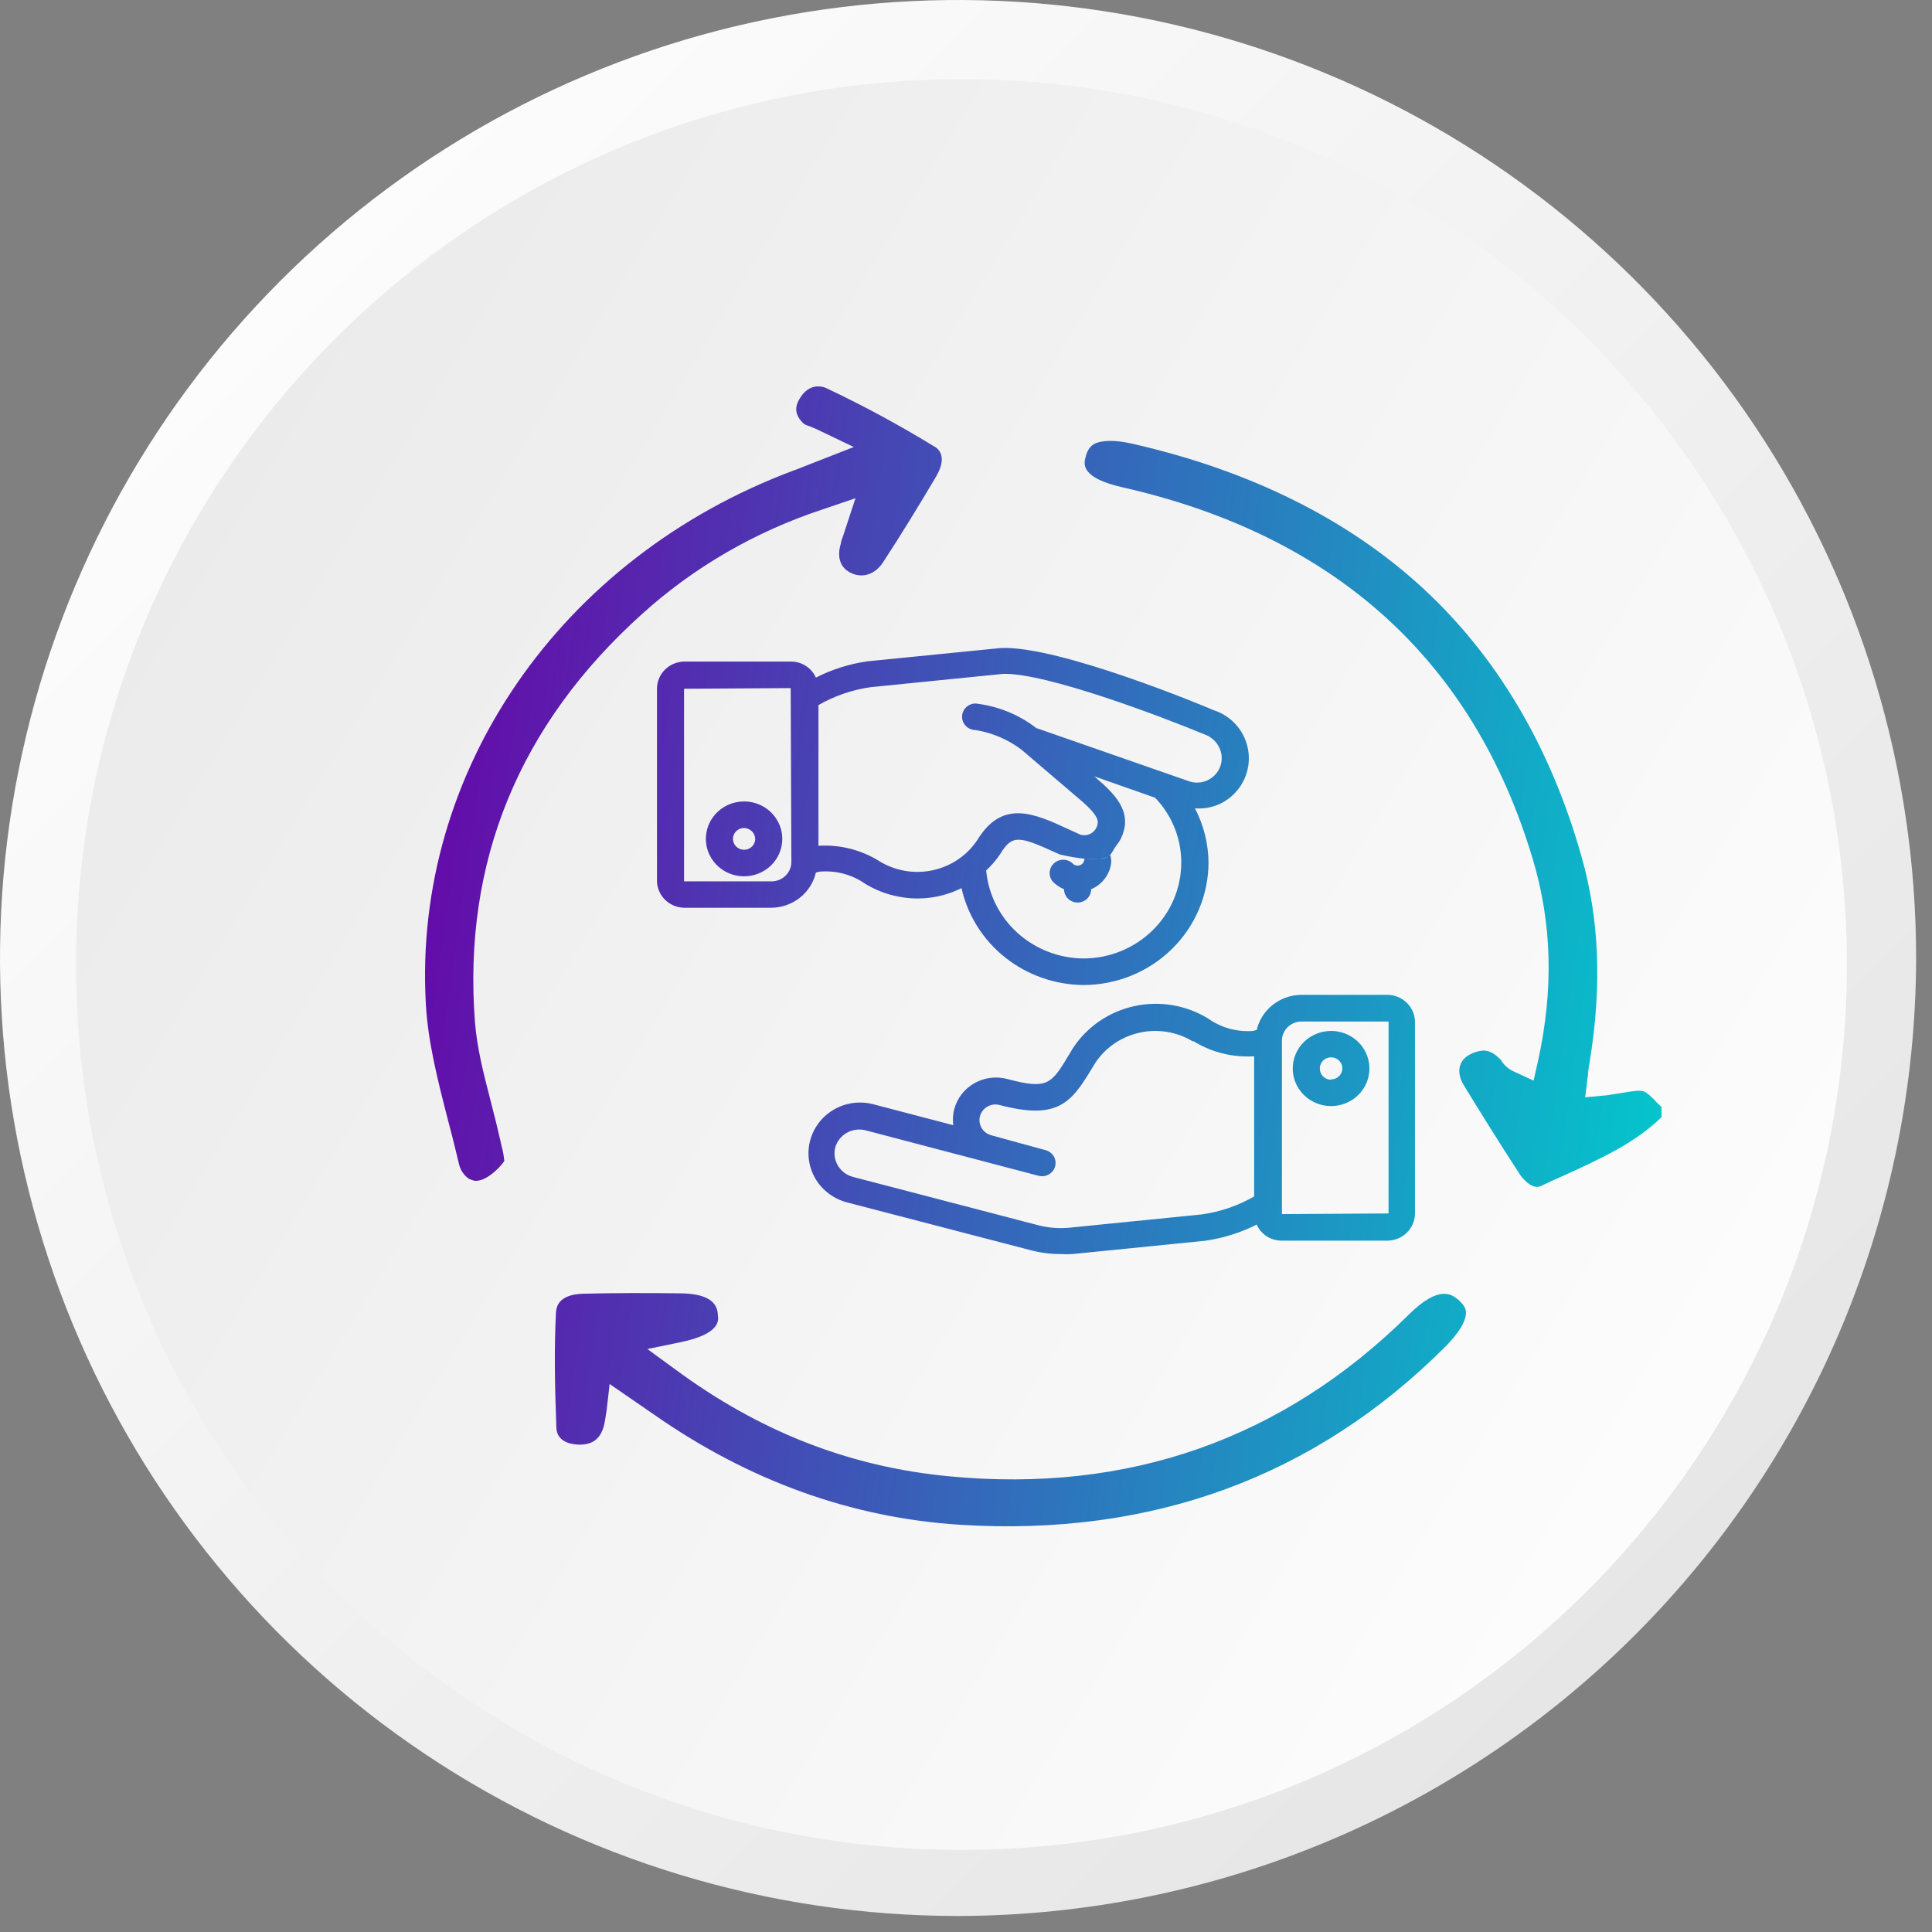
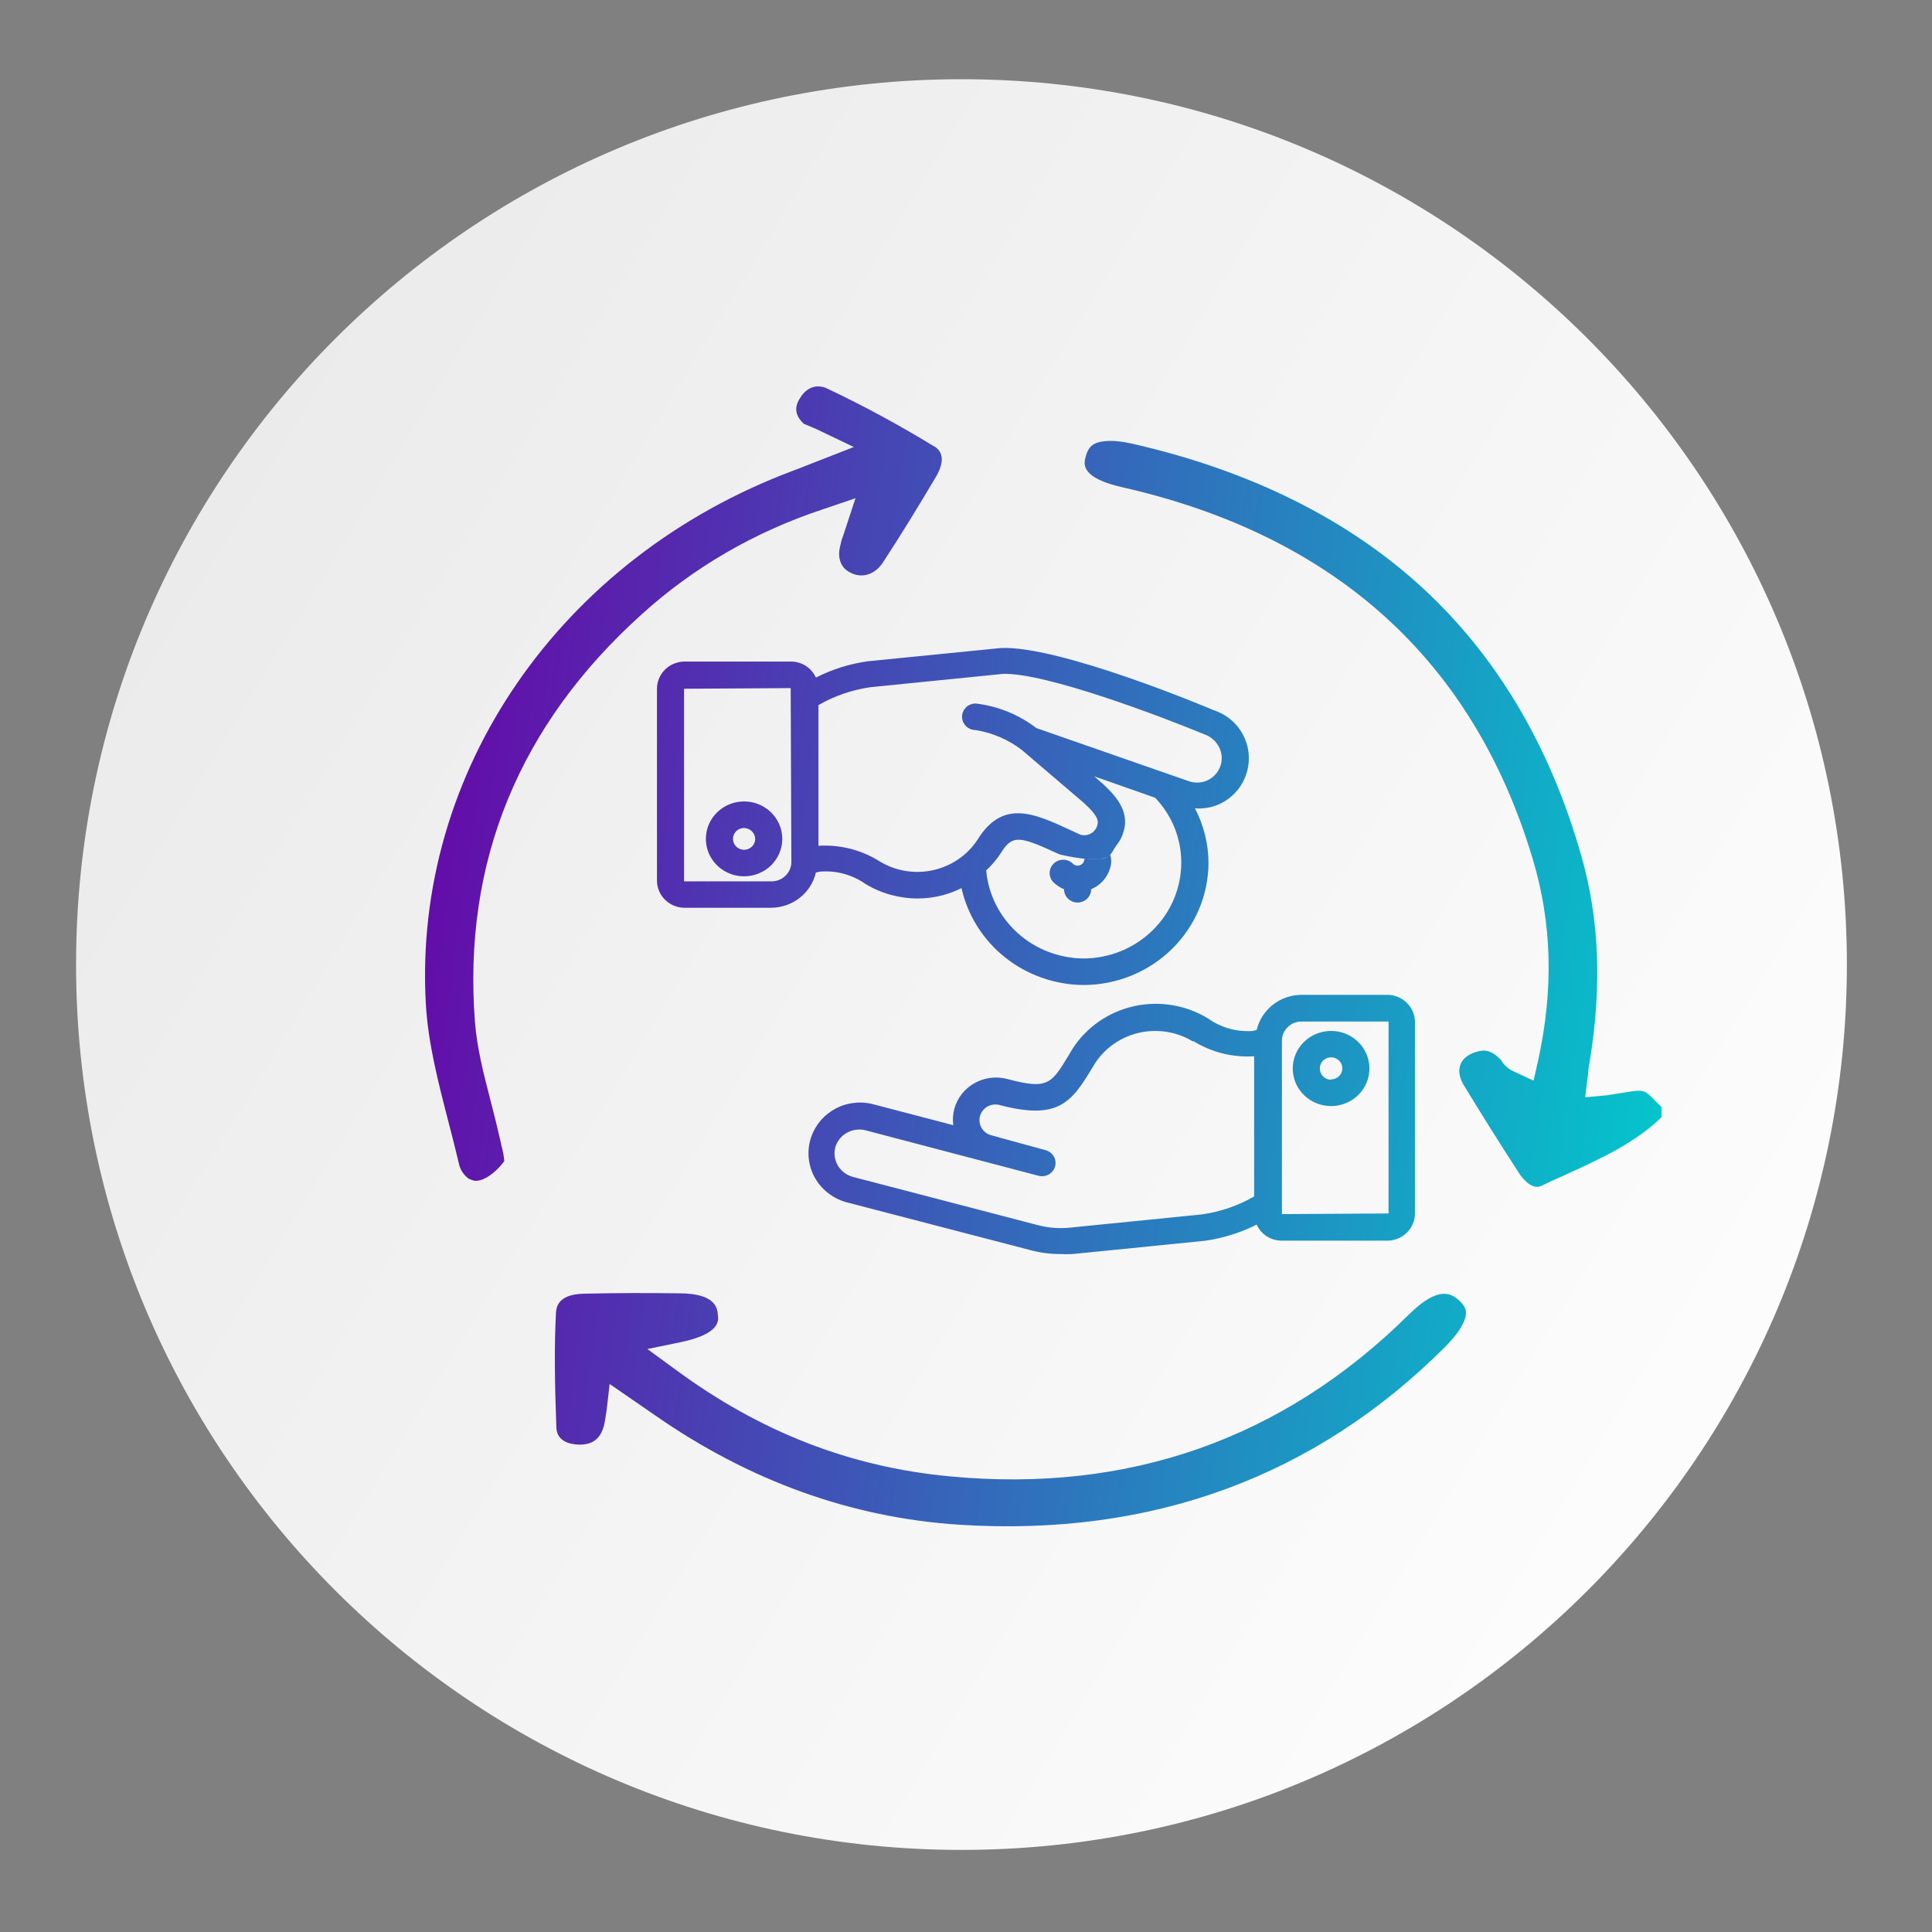
<svg xmlns="http://www.w3.org/2000/svg" width="100" height="100" viewBox="0 0 100 100" fill="none">
  <rect x="0" y="0" width="100" height="100" fill="#808080" stroke="none" />
-   <path d="M49.589 99.171C39.781 99.171 30.194 96.263 22.039 90.814C13.884 85.366 7.528 77.622 3.775 68.561C0.021 59.501 -0.961 49.531 0.953 39.912C2.866 30.293 7.589 21.458 14.524 14.523C21.459 7.589 30.295 2.866 39.915 0.953C49.534 -0.96 59.505 0.021 68.566 3.774C77.627 7.527 85.372 13.883 90.821 22.037C96.27 30.192 99.178 39.778 99.178 49.586C99.156 62.73 93.925 75.329 84.63 84.624C75.335 93.918 62.734 99.149 49.589 99.171Z" fill="url(#paint0_linear_1759_88)" />
  <path d="M95.594 49.924C95.594 24.615 75.075 4.099 49.765 4.1C24.455 4.101 3.937 24.618 3.937 49.927C3.937 75.236 24.455 95.752 49.765 95.751C75.075 95.75 95.594 75.233 95.594 49.924Z" fill="url(#paint1_linear_1759_88)" />
-   <path fill-rule="evenodd" clip-rule="evenodd" d="M48.297 23.073C46.538 22 44.714 21.01 42.846 20.126C42.694 20.042 42.52 20 42.347 20C41.891 20 41.587 20.316 41.434 20.568C41.087 21.073 41.152 21.516 41.608 21.937C41.717 22 41.825 22.042 41.956 22.084C41.987 22.097 42.02 22.11 42.053 22.124H42.053C42.181 22.175 42.322 22.232 42.477 22.316L44.193 23.137L41.717 24.105C41.413 24.231 41.239 24.294 41.066 24.357L41.065 24.357C29.012 28.862 21.368 39.935 22.041 51.954C22.148 53.949 22.679 56.006 23.194 58.002L23.214 58.08C23.378 58.681 23.527 59.298 23.674 59.904V59.904L23.757 60.248C23.822 60.543 23.996 60.816 24.256 61.006C24.343 61.048 24.452 61.09 24.539 61.111C24.647 61.132 24.756 61.111 24.843 61.09C25.212 61.006 25.733 60.606 26.102 60.101C26.081 59.848 26.037 59.596 25.972 59.364C25.95 59.259 25.928 59.154 25.907 59.069C25.755 58.396 25.581 57.701 25.407 57.027L25.366 56.869C25.031 55.571 24.686 54.236 24.582 52.88C23.952 44.629 26.862 37.514 33.225 31.788C35.897 29.367 39.089 27.515 42.607 26.357L44.279 25.789L43.65 27.704C43.584 27.873 43.541 27.999 43.519 28.146C43.411 28.483 43.259 29.325 44.106 29.683C44.692 29.936 45.322 29.704 45.713 29.094C46.625 27.704 47.537 26.21 48.449 24.673C49.101 23.558 48.514 23.178 48.297 23.073ZM79.768 61.385C79.247 61.638 78.682 60.816 78.66 60.775C77.509 59.006 76.597 57.533 75.75 56.143C75.381 55.512 75.489 54.922 76.032 54.607C76.249 54.48 76.51 54.396 76.771 54.375C77.075 54.375 77.357 54.523 77.639 54.817C77.653 54.817 77.658 54.825 77.665 54.836C77.67 54.843 77.675 54.851 77.683 54.859C77.835 55.112 78.052 55.322 78.334 55.449L79.377 55.933L79.616 54.88C80.419 51.197 80.332 47.786 79.333 44.46C76.271 34.209 69.126 27.726 58.094 25.221C55.944 24.736 56.096 24.021 56.183 23.684C56.291 23.221 56.487 23.073 56.617 22.989C57.008 22.779 57.703 22.758 58.615 22.968C64.718 24.357 69.778 26.884 73.622 30.42C77.466 33.956 80.245 38.63 81.853 44.313C82.786 47.576 82.917 51.049 82.287 54.922C82.243 55.133 82.222 55.322 82.2 55.512C82.2 55.596 82.2 55.68 82.178 55.743L82.048 56.796L83.178 56.691C83.459 56.649 83.72 56.606 83.981 56.564C84.006 56.56 84.031 56.556 84.057 56.553C84.094 56.547 84.129 56.541 84.165 56.535L84.166 56.535C84.513 56.479 84.842 56.426 85.045 56.48C85.24 56.522 85.523 56.817 85.761 57.07L86 57.301V57.827C84.618 59.168 82.87 59.966 80.991 60.824L80.962 60.838C80.572 61.006 80.159 61.195 79.768 61.385ZM74.815 69.7C68.061 76.457 59.591 79.551 49.667 78.92C44.064 78.562 38.765 76.646 33.878 73.236L31.555 71.636L31.403 72.962L31.391 73.043V73.043C31.351 73.314 31.31 73.596 31.251 73.826C31.055 74.52 30.621 74.794 29.926 74.773C29.426 74.752 28.818 74.562 28.797 73.889C28.71 71.573 28.688 69.679 28.775 67.974L28.776 67.953C28.799 67.684 28.854 67.004 30.186 66.963C31.837 66.921 33.509 66.921 35.16 66.942C37.071 66.942 37.136 67.742 37.158 68.079C37.201 68.374 37.245 69.047 35.246 69.468L33.509 69.826L34.921 70.857C39.329 74.12 43.998 75.93 49.145 76.415C58.419 77.299 66.41 74.478 72.904 68.058C74.511 66.459 75.166 67.011 75.497 67.289L75.51 67.3C75.836 67.595 75.879 67.805 75.879 67.953C75.879 68.247 75.705 68.794 74.815 69.7ZM56.08 50.984C54.603 50.973 53.175 50.47 52.028 49.559C50.881 48.648 50.085 47.382 49.768 45.969C49.461 46.122 49.14 46.244 48.808 46.333C48.38 46.448 47.939 46.506 47.496 46.505C46.54 46.504 45.603 46.242 44.79 45.749C44.103 45.266 43.261 45.041 42.419 45.117L42.23 45.165C42.11 45.679 41.818 46.138 41.399 46.468C40.98 46.798 40.461 46.981 39.923 46.986H35.407C35.032 46.977 34.675 46.825 34.413 46.562C34.151 46.298 34.005 45.945 34.005 45.578V35.65C34.005 35.283 34.151 34.929 34.413 34.666C34.675 34.403 35.032 34.251 35.407 34.242H40.926C41.203 34.239 41.474 34.316 41.706 34.464C41.938 34.612 42.121 34.824 42.23 35.073C43.07 34.644 43.978 34.358 44.916 34.228L51.809 33.541C54.831 33.404 62.538 36.633 62.811 36.756C63.146 36.864 63.456 37.036 63.722 37.263C63.988 37.489 64.205 37.766 64.361 38.075C64.676 38.702 64.726 39.425 64.501 40.088C64.39 40.417 64.213 40.72 63.98 40.98C63.748 41.241 63.465 41.454 63.148 41.607C62.743 41.793 62.297 41.874 61.851 41.84C62.305 42.71 62.545 43.673 62.552 44.65C62.548 46.33 61.865 47.94 60.652 49.127C59.438 50.315 57.794 50.983 56.08 50.984ZM56.08 49.61C57.422 49.608 58.708 49.085 59.657 48.155C60.607 47.226 61.141 45.965 61.142 44.65C61.145 43.402 60.661 42.2 59.789 41.291L56.641 40.184L57.096 40.583L57.118 40.603C57.607 41.068 58.494 41.912 58.162 43.015C58.12 43.175 58.058 43.33 57.979 43.475C57.93 43.564 57.87 43.646 57.809 43.728V43.728C57.789 43.756 57.769 43.784 57.748 43.812C57.699 43.881 57.66 43.948 57.623 44.012C57.548 44.139 57.483 44.252 57.363 44.332C57.279 44.381 57.13 44.436 56.871 44.46C56.839 44.461 56.804 44.462 56.768 44.461C56.768 44.461 56.777 44.464 56.683 44.465C56.604 44.466 56.477 44.466 56.397 44.461L56.356 44.459C56.302 44.456 56.231 44.451 56.182 44.452C55.841 44.422 55.41 44.355 54.866 44.231L54.677 44.148C52.742 43.262 52.391 43.194 51.781 44.19C51.571 44.505 51.323 44.796 51.045 45.055C51.156 46.292 51.734 47.443 52.664 48.285C53.595 49.127 54.813 49.6 56.08 49.61ZM56.182 44.452C56.471 44.477 56.696 44.475 56.871 44.46C57.108 44.45 57.257 44.404 57.363 44.332C57.445 44.284 57.466 44.243 57.466 44.243C57.466 44.243 57.55 44.487 57.5 44.764C57.449 45.041 57.329 45.302 57.151 45.522C56.972 45.742 56.741 45.916 56.477 46.028C56.477 46.21 56.403 46.385 56.272 46.514C56.14 46.642 55.962 46.715 55.776 46.715C55.59 46.715 55.412 46.642 55.28 46.514C55.149 46.385 55.075 46.21 55.075 46.028C54.875 45.944 54.692 45.825 54.535 45.677C54.403 45.548 54.329 45.373 54.329 45.19C54.329 45.007 54.403 44.831 54.535 44.702C54.667 44.572 54.846 44.5 55.033 44.5C55.219 44.5 55.399 44.572 55.531 44.702C55.562 44.735 55.6 44.762 55.642 44.779C55.684 44.797 55.73 44.806 55.776 44.805C55.869 44.805 55.958 44.769 56.024 44.704C56.09 44.64 56.127 44.553 56.127 44.461C56.127 44.455 56.149 44.452 56.182 44.452ZM40.926 35.616L35.407 35.65V45.584V45.619H39.944C40.214 45.617 40.473 45.51 40.663 45.322C40.854 45.135 40.961 44.88 40.961 44.616L40.926 35.616ZM62.524 40.377C62.828 40.226 63.059 39.965 63.168 39.649C63.277 39.332 63.255 38.987 63.106 38.687C63.028 38.526 62.917 38.382 62.781 38.264C62.645 38.146 62.486 38.056 62.313 38C60.168 37.107 54.088 34.798 51.907 34.881L45.063 35.568C44.11 35.703 43.194 36.018 42.363 36.495V43.778C43.478 43.708 44.586 43.989 45.526 44.581C46.349 45.084 47.341 45.249 48.288 45.042C49.235 44.835 50.061 44.273 50.589 43.475C51.879 41.359 53.527 42.101 55.273 42.905L55.932 43.207C56.027 43.233 56.126 43.238 56.223 43.224C56.32 43.209 56.413 43.175 56.495 43.123C56.578 43.071 56.648 43.003 56.702 42.923C56.756 42.843 56.793 42.752 56.809 42.658C56.907 42.315 56.431 41.868 56.108 41.566L56.108 41.565L52.889 38.817C52.193 38.283 51.37 37.929 50.498 37.787C50.312 37.787 50.133 37.714 50.002 37.586C49.87 37.457 49.796 37.282 49.796 37.1C49.796 36.918 49.87 36.743 50.002 36.614C50.133 36.485 50.312 36.413 50.498 36.413C51.645 36.544 52.732 36.983 53.639 37.684L61.528 40.432C61.689 40.49 61.861 40.515 62.032 40.505C62.203 40.496 62.37 40.452 62.524 40.377ZM71.836 64.216H66.352C66.075 64.219 65.803 64.142 65.571 63.994C65.339 63.846 65.157 63.634 65.048 63.385C64.206 63.809 63.298 64.092 62.362 64.223L55.511 64.91C55.308 64.92 55.104 64.92 54.901 64.91C54.377 64.912 53.856 64.845 53.351 64.711L43.821 62.231C43.312 62.094 42.854 61.812 42.507 61.422C42.16 61.032 41.938 60.549 41.869 60.036C41.8 59.523 41.887 59.001 42.12 58.536C42.352 58.071 42.72 57.683 43.176 57.422C43.481 57.247 43.819 57.135 44.17 57.09C44.52 57.045 44.876 57.069 45.217 57.16L49.34 58.239C49.303 57.957 49.322 57.67 49.396 57.394C49.472 57.117 49.602 56.856 49.781 56.628C49.959 56.4 50.182 56.209 50.436 56.065C50.69 55.922 50.971 55.829 51.261 55.791C51.552 55.754 51.848 55.773 52.131 55.848C54.235 56.405 54.41 56.123 55.336 54.584L55.525 54.268C56.248 53.155 57.392 52.368 58.706 52.078C60.02 51.789 61.397 52.02 62.537 52.722C63.209 53.197 64.032 53.424 64.858 53.361L65.048 53.306C65.169 52.794 65.462 52.337 65.881 52.008C66.299 51.679 66.818 51.498 67.355 51.493H71.836C72.205 51.501 72.556 51.649 72.817 51.905C73.079 52.161 73.229 52.505 73.238 52.867V62.808C73.238 63.175 73.091 63.529 72.829 63.792C72.567 64.055 72.211 64.207 71.836 64.216ZM61.752 53.911C60.93 53.408 59.94 53.242 58.995 53.448C58.049 53.653 57.224 54.214 56.696 55.01L56.514 55.306C55.441 57.092 54.739 57.985 51.738 57.195C51.633 57.167 51.524 57.16 51.416 57.174C51.308 57.188 51.204 57.223 51.11 57.276C51.016 57.329 50.934 57.4 50.868 57.485C50.801 57.569 50.753 57.666 50.725 57.769C50.697 57.871 50.69 57.979 50.704 58.084C50.718 58.19 50.754 58.291 50.808 58.384C50.862 58.476 50.934 58.557 51.021 58.621C51.107 58.686 51.205 58.734 51.31 58.761C51.31 58.761 53.414 59.345 54.115 59.531C54.295 59.578 54.448 59.692 54.541 59.849C54.634 60.006 54.66 60.193 54.613 60.369C54.59 60.457 54.549 60.539 54.492 60.611C54.436 60.683 54.366 60.743 54.286 60.789C54.206 60.834 54.117 60.864 54.025 60.875C53.933 60.887 53.84 60.88 53.751 60.857L44.81 58.507C44.481 58.421 44.13 58.465 43.835 58.632C43.539 58.798 43.322 59.071 43.232 59.393C43.151 59.716 43.203 60.056 43.376 60.342C43.549 60.627 43.83 60.834 44.158 60.919L53.716 63.412C54.254 63.555 54.815 63.599 55.371 63.543L62.222 62.856C63.172 62.72 64.086 62.405 64.914 61.928V54.673C63.8 54.744 62.693 54.465 61.752 53.877V53.911ZM71.871 52.874H67.369C67.235 52.874 67.103 52.899 66.98 52.949C66.856 52.999 66.744 53.073 66.65 53.165C66.555 53.258 66.48 53.368 66.429 53.489C66.378 53.609 66.352 53.739 66.352 53.87V62.842L71.871 62.808V52.874ZM69.994 53.686C69.667 53.473 69.283 53.36 68.89 53.361C68.365 53.363 67.862 53.569 67.491 53.933C67.12 54.298 66.912 54.791 66.912 55.306C66.912 55.69 67.029 56.067 67.247 56.386C67.466 56.706 67.776 56.956 68.139 57.102C68.502 57.249 68.901 57.288 69.287 57.212C69.672 57.136 70.025 56.95 70.303 56.678C70.58 56.405 70.768 56.058 70.844 55.681C70.92 55.303 70.88 54.912 70.728 54.557C70.577 54.202 70.322 53.898 69.994 53.686ZM69.216 55.776C69.119 55.838 69.006 55.87 68.89 55.869V55.889C68.735 55.886 68.588 55.823 68.48 55.713C68.372 55.604 68.313 55.457 68.315 55.306C68.313 55.192 68.347 55.081 68.41 54.986C68.473 54.891 68.564 54.817 68.671 54.773C68.778 54.729 68.895 54.717 69.009 54.739C69.122 54.761 69.227 54.815 69.308 54.895C69.39 54.976 69.446 55.078 69.468 55.189C69.49 55.3 69.478 55.416 69.433 55.52C69.388 55.625 69.313 55.714 69.216 55.776ZM38.507 45.358C38.116 45.356 37.734 45.242 37.41 45.028C37.086 44.814 36.833 44.511 36.685 44.157C36.536 43.803 36.498 43.413 36.575 43.038C36.652 42.663 36.841 42.318 37.118 42.048C37.395 41.778 37.747 41.594 38.13 41.52C38.514 41.446 38.911 41.484 39.272 41.631C39.633 41.778 39.941 42.026 40.158 42.345C40.375 42.663 40.491 43.037 40.491 43.42C40.491 43.675 40.44 43.928 40.34 44.163C40.24 44.399 40.094 44.613 39.91 44.793C39.725 44.973 39.506 45.115 39.266 45.212C39.025 45.309 38.767 45.359 38.507 45.358ZM38.507 42.857C38.393 42.858 38.283 42.892 38.189 42.955C38.096 43.018 38.023 43.106 37.98 43.209C37.938 43.312 37.928 43.425 37.951 43.534C37.974 43.643 38.029 43.743 38.11 43.821C38.19 43.899 38.293 43.952 38.404 43.973C38.516 43.995 38.631 43.983 38.735 43.94C38.84 43.897 38.929 43.825 38.992 43.733C39.055 43.64 39.089 43.531 39.089 43.42C39.085 43.271 39.022 43.129 38.914 43.023C38.805 42.918 38.659 42.859 38.507 42.857Z" fill="url(#paint2_linear_1759_88)" />
+   <path fill-rule="evenodd" clip-rule="evenodd" d="M48.297 23.073C46.538 22 44.714 21.01 42.846 20.126C42.694 20.042 42.52 20 42.347 20C41.891 20 41.587 20.316 41.434 20.568C41.087 21.073 41.152 21.516 41.608 21.937C41.987 22.097 42.02 22.11 42.053 22.124H42.053C42.181 22.175 42.322 22.232 42.477 22.316L44.193 23.137L41.717 24.105C41.413 24.231 41.239 24.294 41.066 24.357L41.065 24.357C29.012 28.862 21.368 39.935 22.041 51.954C22.148 53.949 22.679 56.006 23.194 58.002L23.214 58.08C23.378 58.681 23.527 59.298 23.674 59.904V59.904L23.757 60.248C23.822 60.543 23.996 60.816 24.256 61.006C24.343 61.048 24.452 61.09 24.539 61.111C24.647 61.132 24.756 61.111 24.843 61.09C25.212 61.006 25.733 60.606 26.102 60.101C26.081 59.848 26.037 59.596 25.972 59.364C25.95 59.259 25.928 59.154 25.907 59.069C25.755 58.396 25.581 57.701 25.407 57.027L25.366 56.869C25.031 55.571 24.686 54.236 24.582 52.88C23.952 44.629 26.862 37.514 33.225 31.788C35.897 29.367 39.089 27.515 42.607 26.357L44.279 25.789L43.65 27.704C43.584 27.873 43.541 27.999 43.519 28.146C43.411 28.483 43.259 29.325 44.106 29.683C44.692 29.936 45.322 29.704 45.713 29.094C46.625 27.704 47.537 26.21 48.449 24.673C49.101 23.558 48.514 23.178 48.297 23.073ZM79.768 61.385C79.247 61.638 78.682 60.816 78.66 60.775C77.509 59.006 76.597 57.533 75.75 56.143C75.381 55.512 75.489 54.922 76.032 54.607C76.249 54.48 76.51 54.396 76.771 54.375C77.075 54.375 77.357 54.523 77.639 54.817C77.653 54.817 77.658 54.825 77.665 54.836C77.67 54.843 77.675 54.851 77.683 54.859C77.835 55.112 78.052 55.322 78.334 55.449L79.377 55.933L79.616 54.88C80.419 51.197 80.332 47.786 79.333 44.46C76.271 34.209 69.126 27.726 58.094 25.221C55.944 24.736 56.096 24.021 56.183 23.684C56.291 23.221 56.487 23.073 56.617 22.989C57.008 22.779 57.703 22.758 58.615 22.968C64.718 24.357 69.778 26.884 73.622 30.42C77.466 33.956 80.245 38.63 81.853 44.313C82.786 47.576 82.917 51.049 82.287 54.922C82.243 55.133 82.222 55.322 82.2 55.512C82.2 55.596 82.2 55.68 82.178 55.743L82.048 56.796L83.178 56.691C83.459 56.649 83.72 56.606 83.981 56.564C84.006 56.56 84.031 56.556 84.057 56.553C84.094 56.547 84.129 56.541 84.165 56.535L84.166 56.535C84.513 56.479 84.842 56.426 85.045 56.48C85.24 56.522 85.523 56.817 85.761 57.07L86 57.301V57.827C84.618 59.168 82.87 59.966 80.991 60.824L80.962 60.838C80.572 61.006 80.159 61.195 79.768 61.385ZM74.815 69.7C68.061 76.457 59.591 79.551 49.667 78.92C44.064 78.562 38.765 76.646 33.878 73.236L31.555 71.636L31.403 72.962L31.391 73.043V73.043C31.351 73.314 31.31 73.596 31.251 73.826C31.055 74.52 30.621 74.794 29.926 74.773C29.426 74.752 28.818 74.562 28.797 73.889C28.71 71.573 28.688 69.679 28.775 67.974L28.776 67.953C28.799 67.684 28.854 67.004 30.186 66.963C31.837 66.921 33.509 66.921 35.16 66.942C37.071 66.942 37.136 67.742 37.158 68.079C37.201 68.374 37.245 69.047 35.246 69.468L33.509 69.826L34.921 70.857C39.329 74.12 43.998 75.93 49.145 76.415C58.419 77.299 66.41 74.478 72.904 68.058C74.511 66.459 75.166 67.011 75.497 67.289L75.51 67.3C75.836 67.595 75.879 67.805 75.879 67.953C75.879 68.247 75.705 68.794 74.815 69.7ZM56.08 50.984C54.603 50.973 53.175 50.47 52.028 49.559C50.881 48.648 50.085 47.382 49.768 45.969C49.461 46.122 49.14 46.244 48.808 46.333C48.38 46.448 47.939 46.506 47.496 46.505C46.54 46.504 45.603 46.242 44.79 45.749C44.103 45.266 43.261 45.041 42.419 45.117L42.23 45.165C42.11 45.679 41.818 46.138 41.399 46.468C40.98 46.798 40.461 46.981 39.923 46.986H35.407C35.032 46.977 34.675 46.825 34.413 46.562C34.151 46.298 34.005 45.945 34.005 45.578V35.65C34.005 35.283 34.151 34.929 34.413 34.666C34.675 34.403 35.032 34.251 35.407 34.242H40.926C41.203 34.239 41.474 34.316 41.706 34.464C41.938 34.612 42.121 34.824 42.23 35.073C43.07 34.644 43.978 34.358 44.916 34.228L51.809 33.541C54.831 33.404 62.538 36.633 62.811 36.756C63.146 36.864 63.456 37.036 63.722 37.263C63.988 37.489 64.205 37.766 64.361 38.075C64.676 38.702 64.726 39.425 64.501 40.088C64.39 40.417 64.213 40.72 63.98 40.98C63.748 41.241 63.465 41.454 63.148 41.607C62.743 41.793 62.297 41.874 61.851 41.84C62.305 42.71 62.545 43.673 62.552 44.65C62.548 46.33 61.865 47.94 60.652 49.127C59.438 50.315 57.794 50.983 56.08 50.984ZM56.08 49.61C57.422 49.608 58.708 49.085 59.657 48.155C60.607 47.226 61.141 45.965 61.142 44.65C61.145 43.402 60.661 42.2 59.789 41.291L56.641 40.184L57.096 40.583L57.118 40.603C57.607 41.068 58.494 41.912 58.162 43.015C58.12 43.175 58.058 43.33 57.979 43.475C57.93 43.564 57.87 43.646 57.809 43.728V43.728C57.789 43.756 57.769 43.784 57.748 43.812C57.699 43.881 57.66 43.948 57.623 44.012C57.548 44.139 57.483 44.252 57.363 44.332C57.279 44.381 57.13 44.436 56.871 44.46C56.839 44.461 56.804 44.462 56.768 44.461C56.768 44.461 56.777 44.464 56.683 44.465C56.604 44.466 56.477 44.466 56.397 44.461L56.356 44.459C56.302 44.456 56.231 44.451 56.182 44.452C55.841 44.422 55.41 44.355 54.866 44.231L54.677 44.148C52.742 43.262 52.391 43.194 51.781 44.19C51.571 44.505 51.323 44.796 51.045 45.055C51.156 46.292 51.734 47.443 52.664 48.285C53.595 49.127 54.813 49.6 56.08 49.61ZM56.182 44.452C56.471 44.477 56.696 44.475 56.871 44.46C57.108 44.45 57.257 44.404 57.363 44.332C57.445 44.284 57.466 44.243 57.466 44.243C57.466 44.243 57.55 44.487 57.5 44.764C57.449 45.041 57.329 45.302 57.151 45.522C56.972 45.742 56.741 45.916 56.477 46.028C56.477 46.21 56.403 46.385 56.272 46.514C56.14 46.642 55.962 46.715 55.776 46.715C55.59 46.715 55.412 46.642 55.28 46.514C55.149 46.385 55.075 46.21 55.075 46.028C54.875 45.944 54.692 45.825 54.535 45.677C54.403 45.548 54.329 45.373 54.329 45.19C54.329 45.007 54.403 44.831 54.535 44.702C54.667 44.572 54.846 44.5 55.033 44.5C55.219 44.5 55.399 44.572 55.531 44.702C55.562 44.735 55.6 44.762 55.642 44.779C55.684 44.797 55.73 44.806 55.776 44.805C55.869 44.805 55.958 44.769 56.024 44.704C56.09 44.64 56.127 44.553 56.127 44.461C56.127 44.455 56.149 44.452 56.182 44.452ZM40.926 35.616L35.407 35.65V45.584V45.619H39.944C40.214 45.617 40.473 45.51 40.663 45.322C40.854 45.135 40.961 44.88 40.961 44.616L40.926 35.616ZM62.524 40.377C62.828 40.226 63.059 39.965 63.168 39.649C63.277 39.332 63.255 38.987 63.106 38.687C63.028 38.526 62.917 38.382 62.781 38.264C62.645 38.146 62.486 38.056 62.313 38C60.168 37.107 54.088 34.798 51.907 34.881L45.063 35.568C44.11 35.703 43.194 36.018 42.363 36.495V43.778C43.478 43.708 44.586 43.989 45.526 44.581C46.349 45.084 47.341 45.249 48.288 45.042C49.235 44.835 50.061 44.273 50.589 43.475C51.879 41.359 53.527 42.101 55.273 42.905L55.932 43.207C56.027 43.233 56.126 43.238 56.223 43.224C56.32 43.209 56.413 43.175 56.495 43.123C56.578 43.071 56.648 43.003 56.702 42.923C56.756 42.843 56.793 42.752 56.809 42.658C56.907 42.315 56.431 41.868 56.108 41.566L56.108 41.565L52.889 38.817C52.193 38.283 51.37 37.929 50.498 37.787C50.312 37.787 50.133 37.714 50.002 37.586C49.87 37.457 49.796 37.282 49.796 37.1C49.796 36.918 49.87 36.743 50.002 36.614C50.133 36.485 50.312 36.413 50.498 36.413C51.645 36.544 52.732 36.983 53.639 37.684L61.528 40.432C61.689 40.49 61.861 40.515 62.032 40.505C62.203 40.496 62.37 40.452 62.524 40.377ZM71.836 64.216H66.352C66.075 64.219 65.803 64.142 65.571 63.994C65.339 63.846 65.157 63.634 65.048 63.385C64.206 63.809 63.298 64.092 62.362 64.223L55.511 64.91C55.308 64.92 55.104 64.92 54.901 64.91C54.377 64.912 53.856 64.845 53.351 64.711L43.821 62.231C43.312 62.094 42.854 61.812 42.507 61.422C42.16 61.032 41.938 60.549 41.869 60.036C41.8 59.523 41.887 59.001 42.12 58.536C42.352 58.071 42.72 57.683 43.176 57.422C43.481 57.247 43.819 57.135 44.17 57.09C44.52 57.045 44.876 57.069 45.217 57.16L49.34 58.239C49.303 57.957 49.322 57.67 49.396 57.394C49.472 57.117 49.602 56.856 49.781 56.628C49.959 56.4 50.182 56.209 50.436 56.065C50.69 55.922 50.971 55.829 51.261 55.791C51.552 55.754 51.848 55.773 52.131 55.848C54.235 56.405 54.41 56.123 55.336 54.584L55.525 54.268C56.248 53.155 57.392 52.368 58.706 52.078C60.02 51.789 61.397 52.02 62.537 52.722C63.209 53.197 64.032 53.424 64.858 53.361L65.048 53.306C65.169 52.794 65.462 52.337 65.881 52.008C66.299 51.679 66.818 51.498 67.355 51.493H71.836C72.205 51.501 72.556 51.649 72.817 51.905C73.079 52.161 73.229 52.505 73.238 52.867V62.808C73.238 63.175 73.091 63.529 72.829 63.792C72.567 64.055 72.211 64.207 71.836 64.216ZM61.752 53.911C60.93 53.408 59.94 53.242 58.995 53.448C58.049 53.653 57.224 54.214 56.696 55.01L56.514 55.306C55.441 57.092 54.739 57.985 51.738 57.195C51.633 57.167 51.524 57.16 51.416 57.174C51.308 57.188 51.204 57.223 51.11 57.276C51.016 57.329 50.934 57.4 50.868 57.485C50.801 57.569 50.753 57.666 50.725 57.769C50.697 57.871 50.69 57.979 50.704 58.084C50.718 58.19 50.754 58.291 50.808 58.384C50.862 58.476 50.934 58.557 51.021 58.621C51.107 58.686 51.205 58.734 51.31 58.761C51.31 58.761 53.414 59.345 54.115 59.531C54.295 59.578 54.448 59.692 54.541 59.849C54.634 60.006 54.66 60.193 54.613 60.369C54.59 60.457 54.549 60.539 54.492 60.611C54.436 60.683 54.366 60.743 54.286 60.789C54.206 60.834 54.117 60.864 54.025 60.875C53.933 60.887 53.84 60.88 53.751 60.857L44.81 58.507C44.481 58.421 44.13 58.465 43.835 58.632C43.539 58.798 43.322 59.071 43.232 59.393C43.151 59.716 43.203 60.056 43.376 60.342C43.549 60.627 43.83 60.834 44.158 60.919L53.716 63.412C54.254 63.555 54.815 63.599 55.371 63.543L62.222 62.856C63.172 62.72 64.086 62.405 64.914 61.928V54.673C63.8 54.744 62.693 54.465 61.752 53.877V53.911ZM71.871 52.874H67.369C67.235 52.874 67.103 52.899 66.98 52.949C66.856 52.999 66.744 53.073 66.65 53.165C66.555 53.258 66.48 53.368 66.429 53.489C66.378 53.609 66.352 53.739 66.352 53.87V62.842L71.871 62.808V52.874ZM69.994 53.686C69.667 53.473 69.283 53.36 68.89 53.361C68.365 53.363 67.862 53.569 67.491 53.933C67.12 54.298 66.912 54.791 66.912 55.306C66.912 55.69 67.029 56.067 67.247 56.386C67.466 56.706 67.776 56.956 68.139 57.102C68.502 57.249 68.901 57.288 69.287 57.212C69.672 57.136 70.025 56.95 70.303 56.678C70.58 56.405 70.768 56.058 70.844 55.681C70.92 55.303 70.88 54.912 70.728 54.557C70.577 54.202 70.322 53.898 69.994 53.686ZM69.216 55.776C69.119 55.838 69.006 55.87 68.89 55.869V55.889C68.735 55.886 68.588 55.823 68.48 55.713C68.372 55.604 68.313 55.457 68.315 55.306C68.313 55.192 68.347 55.081 68.41 54.986C68.473 54.891 68.564 54.817 68.671 54.773C68.778 54.729 68.895 54.717 69.009 54.739C69.122 54.761 69.227 54.815 69.308 54.895C69.39 54.976 69.446 55.078 69.468 55.189C69.49 55.3 69.478 55.416 69.433 55.52C69.388 55.625 69.313 55.714 69.216 55.776ZM38.507 45.358C38.116 45.356 37.734 45.242 37.41 45.028C37.086 44.814 36.833 44.511 36.685 44.157C36.536 43.803 36.498 43.413 36.575 43.038C36.652 42.663 36.841 42.318 37.118 42.048C37.395 41.778 37.747 41.594 38.13 41.52C38.514 41.446 38.911 41.484 39.272 41.631C39.633 41.778 39.941 42.026 40.158 42.345C40.375 42.663 40.491 43.037 40.491 43.42C40.491 43.675 40.44 43.928 40.34 44.163C40.24 44.399 40.094 44.613 39.91 44.793C39.725 44.973 39.506 45.115 39.266 45.212C39.025 45.309 38.767 45.359 38.507 45.358ZM38.507 42.857C38.393 42.858 38.283 42.892 38.189 42.955C38.096 43.018 38.023 43.106 37.98 43.209C37.938 43.312 37.928 43.425 37.951 43.534C37.974 43.643 38.029 43.743 38.11 43.821C38.19 43.899 38.293 43.952 38.404 43.973C38.516 43.995 38.631 43.983 38.735 43.94C38.84 43.897 38.929 43.825 38.992 43.733C39.055 43.64 39.089 43.531 39.089 43.42C39.085 43.271 39.022 43.129 38.914 43.023C38.805 42.918 38.659 42.859 38.507 42.857Z" fill="url(#paint2_linear_1759_88)" />
  <defs>
    <linearGradient id="paint0_linear_1759_88" x1="14.519" y1="14.463" x2="84.668" y2="84.617" gradientUnits="userSpaceOnUse">
      <stop stop-color="#FCFCFC" />
      <stop offset="1" stop-color="#E6E6E6" />
    </linearGradient>
    <linearGradient id="paint1_linear_1759_88" x1="87.197" y1="72.58" x2="-12.811" y2="11.997" gradientUnits="userSpaceOnUse">
      <stop stop-color="#FCFCFC" />
      <stop offset="1" stop-color="#E6E6E6" />
    </linearGradient>
    <linearGradient id="paint2_linear_1759_88" x1="21.141" y1="22.428" x2="92.669" y2="32.601" gradientUnits="userSpaceOnUse">
      <stop stop-color="#6A00A7" />
      <stop offset="1" stop-color="#00CDCD" />
    </linearGradient>
  </defs>
</svg>